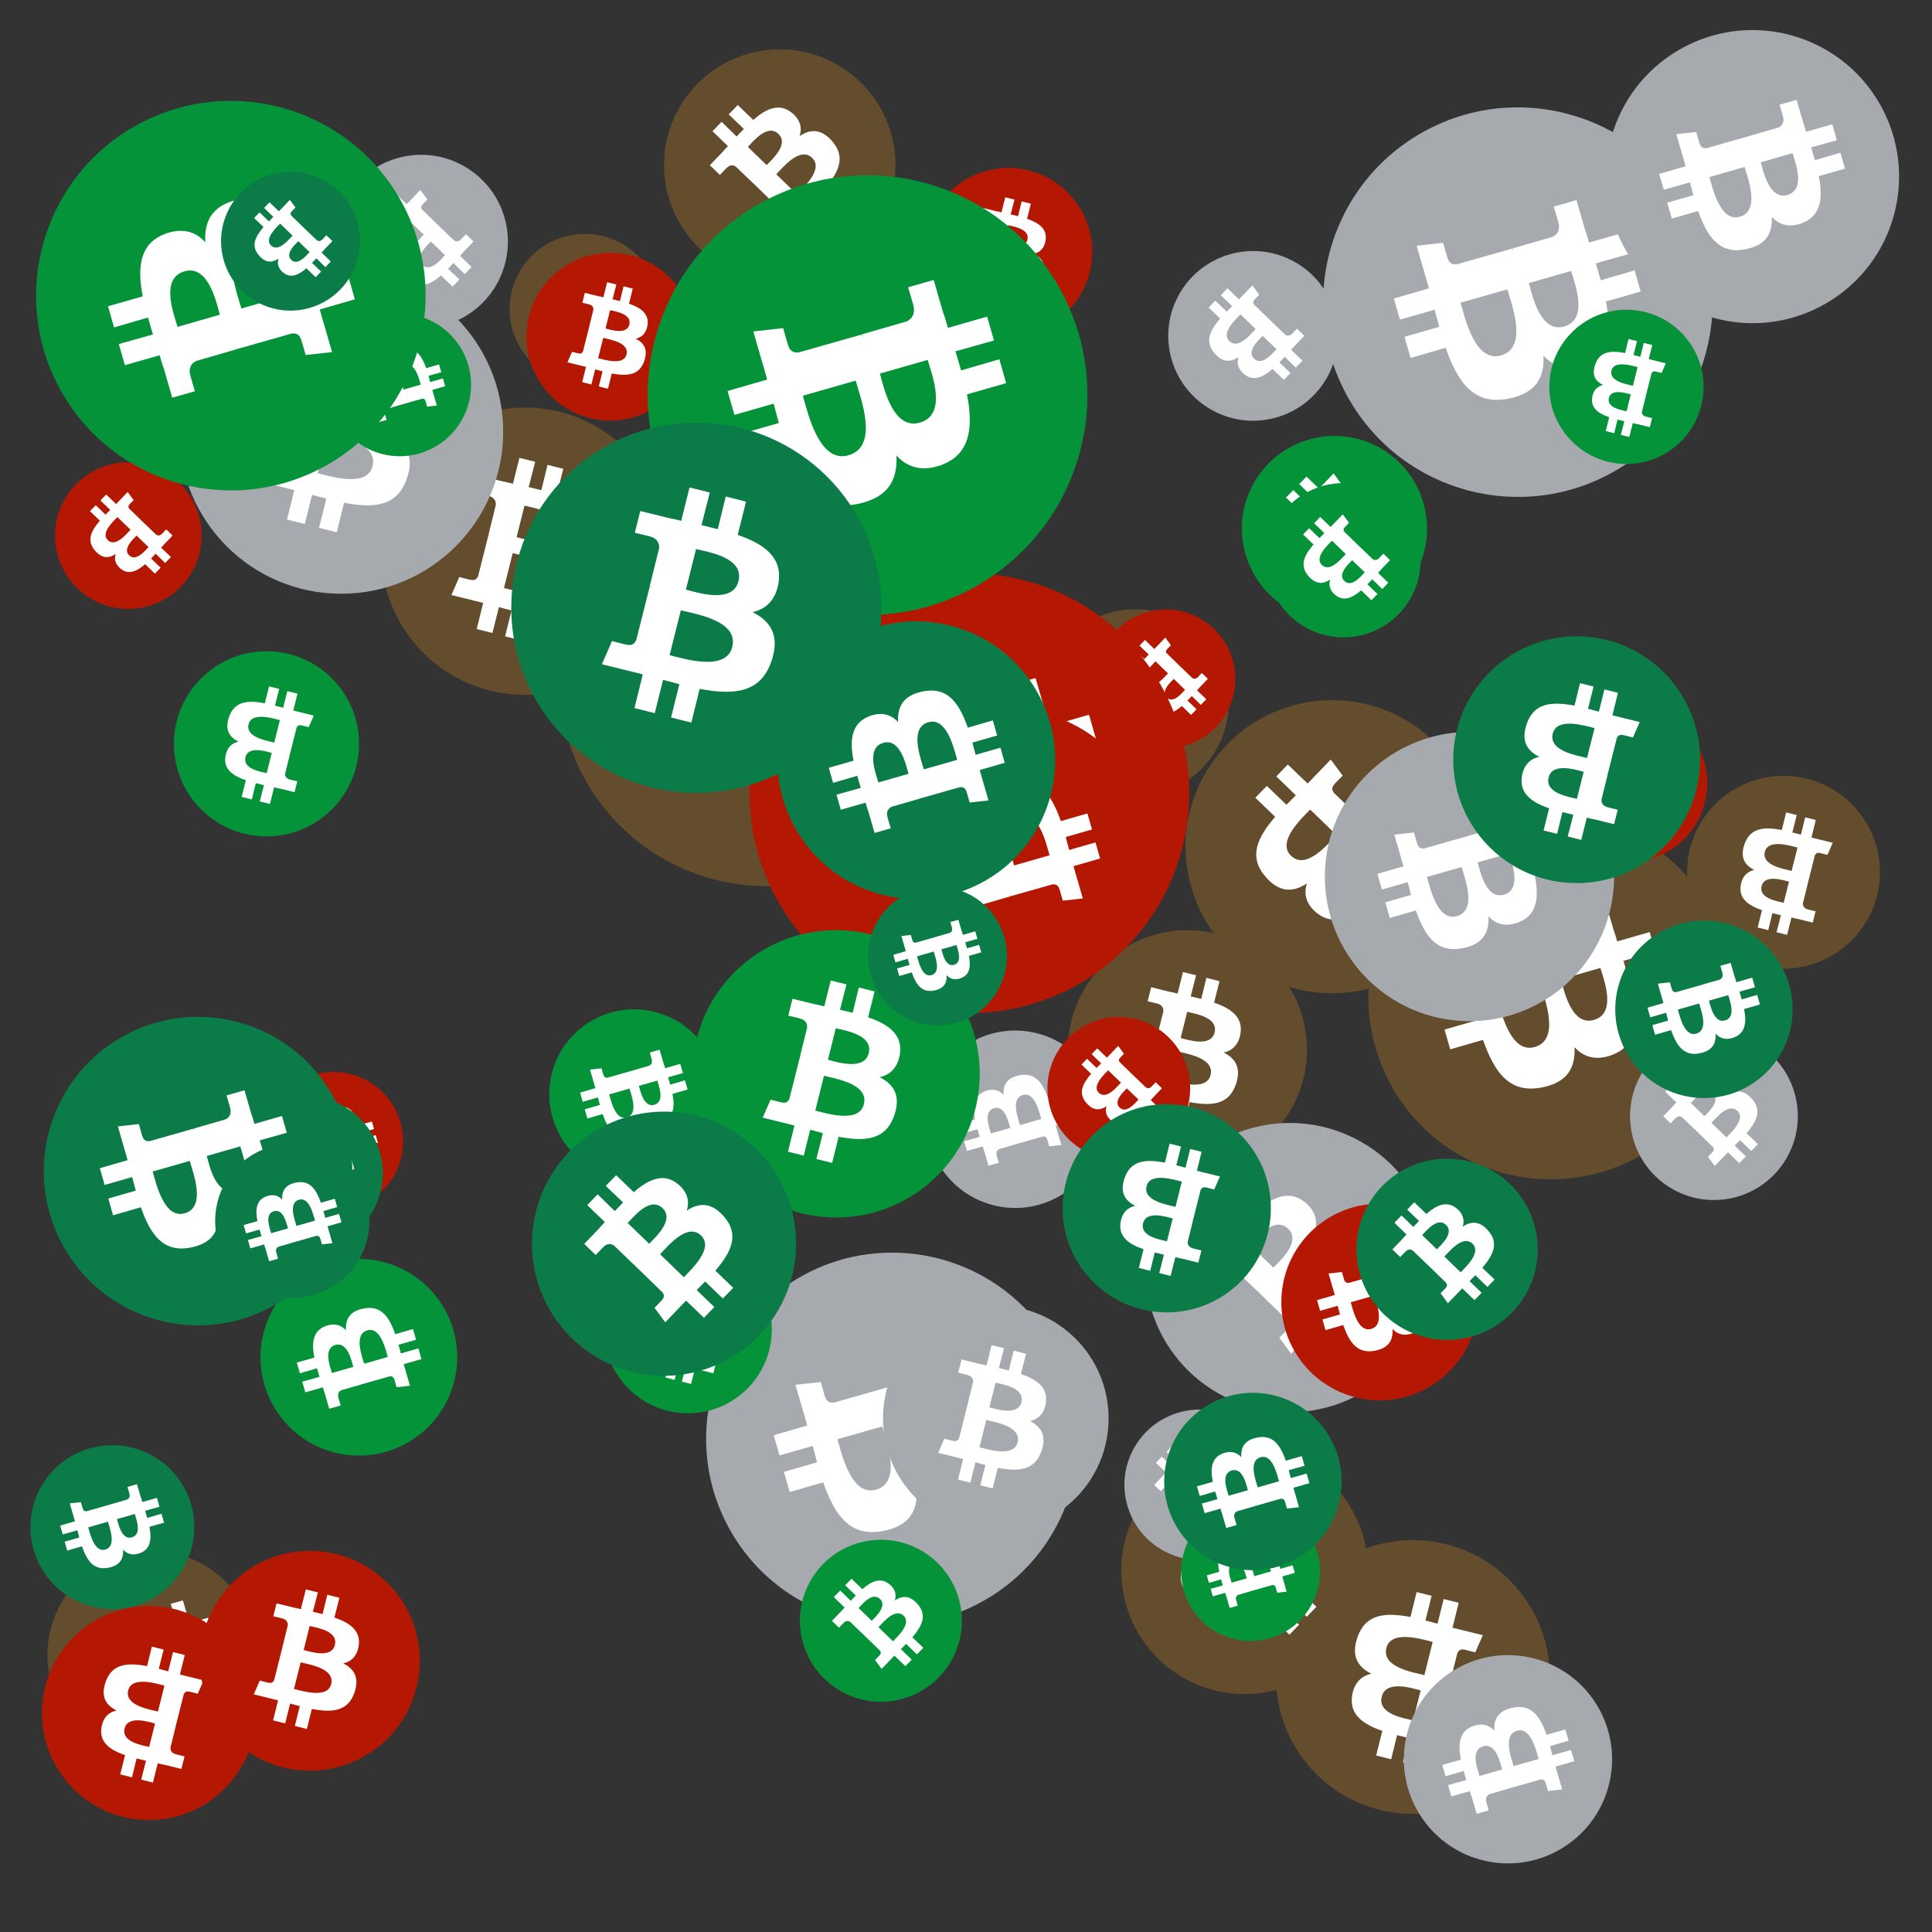
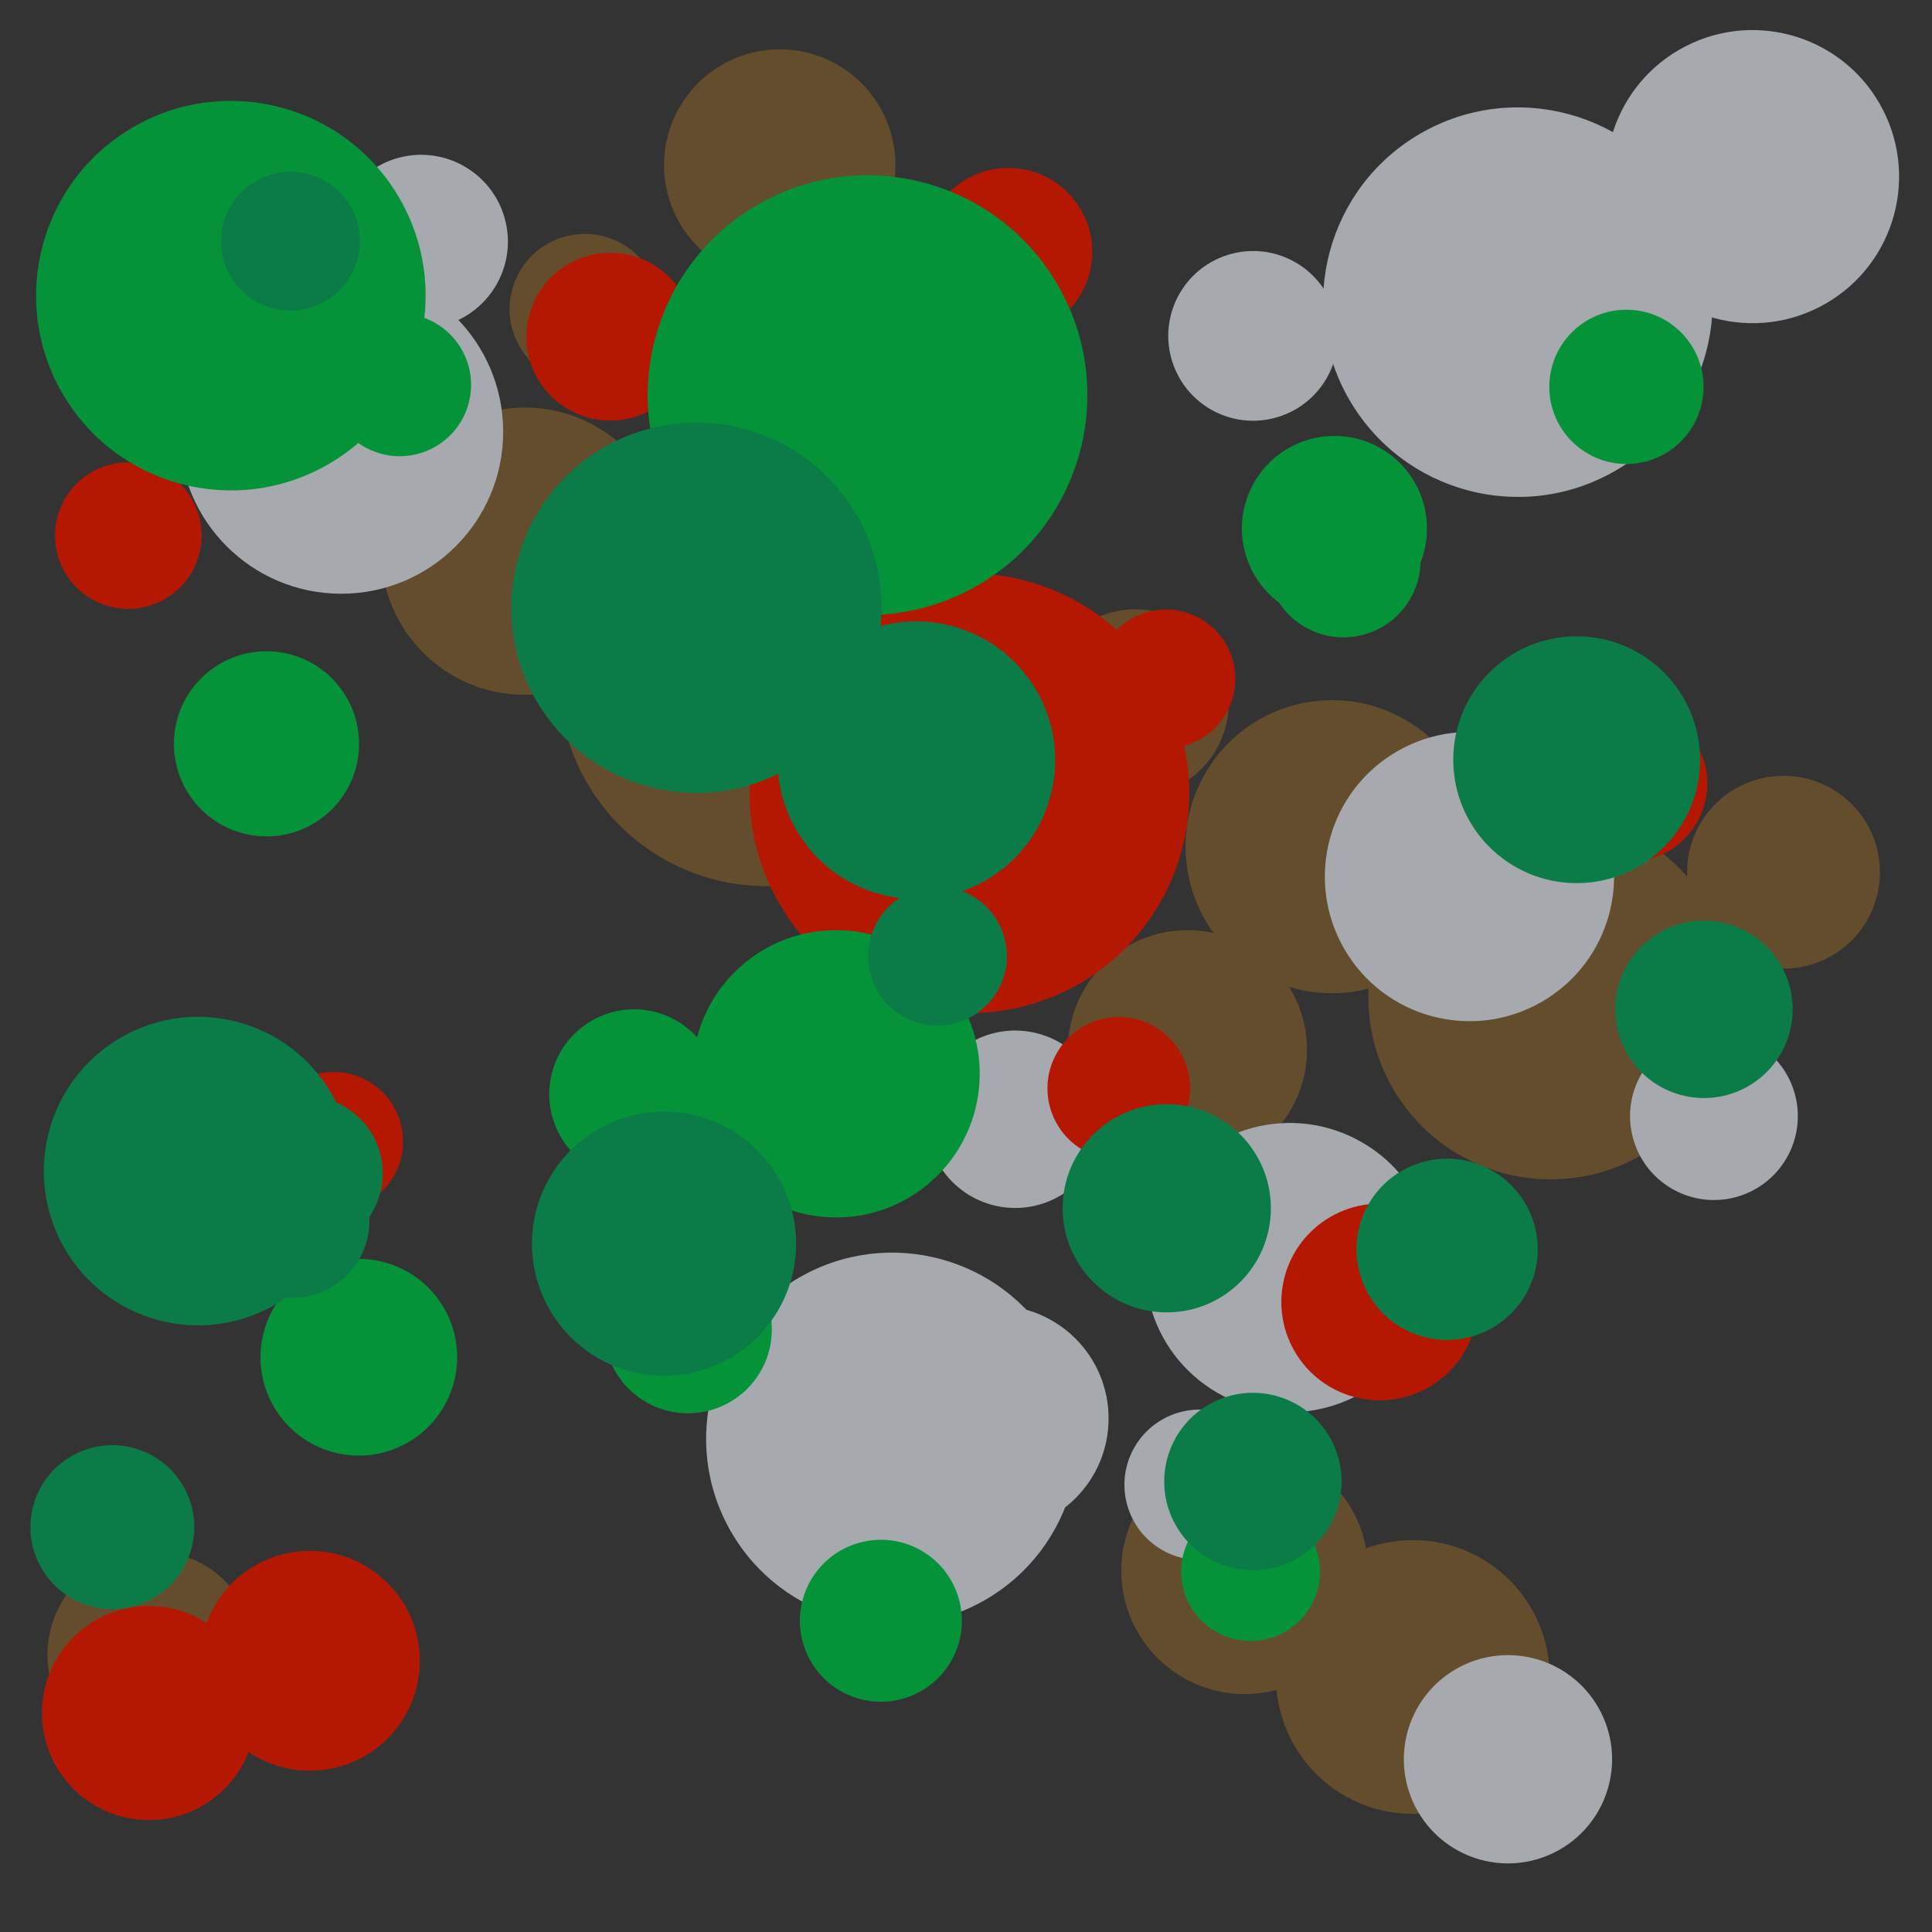
<svg xmlns="http://www.w3.org/2000/svg" viewBox="0 0 1024 1024">
  <rect x="0" y="0" width="1024" height="1024" fill="#333333" stroke="none" />
  <defs>
    <g id="asset1506" desc="Material Icons (Apache 2.0)/Logos/Bitcoin Logo">
-       <path d="M738 439 c10 -68 -42 -105 -113 -129 l23 -92 -56 -14 -22 90 c-15 -4 -30 -7 -45 -11 l23 -90 -56 -14 -23 92 c-12 -3 -24 -6 -36 -8 l0 0 -77 -19 -15 60 c0 0 42 10 41 10 23 6 27 21 26 33 l-26 105 c2 0 4 1 6 2 -2 0 -4 -1 -6 -1 l-37 147 c-3 7 -10 17 -26 13 1 1 -41 -10 -41 -10 l-28 64 73 18 c14 3 27 7 40 10 l-23 93 56 14 23 -92 c15 4 30 8 45 12 l-23 92 56 14 23 -93 c96 18 168 11 198 -76 24 -70 -1 -110 -52 -136 37 -8 64 -33 72 -82 l0 0 zm-128 180 c-17 70 -135 32 -173 23 l31 -124 c38 10 160 28 142 101 zm17 -181 c-16 63 -114 31 -145 23 l28 -112 c32 8 134 23 117 89 l0 0 z" />
-     </g>
+       </g>
    <g id="asset1506_coin">
      <circle cx="511" cy="511" r="511" />
      <use href="#asset1506" fill="#FFF" />
    </g>
    <g id="bitcoinArt9">
      <use href="#asset1506_coin" fill="#634D2D" transform="translate(725,432) scale(0.189, 0.189) rotate(1500, 512, 512)" />
      <use href="#asset1506_coin" fill="#634D2D" transform="translate(352,26) scale(0.120, 0.120) rotate(1740, 512, 512)" />
      <use href="#asset1506_coin" fill="#634D2D" transform="translate(43,112) scale(0.083, 0.083) rotate(720, 512, 512)" />
      <use href="#asset1506_coin" fill="#634D2D" transform="translate(25,822) scale(0.108, 0.108) rotate(3300, 512, 512)" />
      <use href="#asset1506_coin" fill="#634D2D" transform="translate(628,371) scale(0.152, 0.152) rotate(3360, 512, 512)" />
      <use href="#asset1506_coin" fill="#634D2D" transform="translate(270,124) scale(0.078, 0.078) rotate(2940, 512, 512)" />
      <use href="#asset1506_coin" fill="#634D2D" transform="translate(552,323) scale(0.097, 0.097) rotate(2940, 512, 512)" />
      <use href="#asset1506_coin" fill="#634D2D" transform="translate(202,216) scale(0.149, 0.149) rotate(1800, 512, 512)" />
      <use href="#asset1506_coin" fill="#634D2D" transform="translate(676,816) scale(0.142, 0.142) rotate(1980, 512, 512)" />
      <use href="#asset1506_coin" fill="#634D2D" transform="translate(60,92) scale(0.072, 0.072) rotate(540, 512, 512)" />
      <use href="#asset1506_coin" fill="#634D2D" transform="translate(296,250) scale(0.215, 0.215) rotate(2940, 512, 512)" />
      <use href="#asset1506_coin" fill="#634D2D" transform="translate(566,493) scale(0.124, 0.124) rotate(1080, 512, 512)" />
      <use href="#asset1506_coin" fill="#634D2D" transform="translate(894,411) scale(0.100, 0.100) rotate(540, 512, 512)" />
      <use href="#asset1506_coin" fill="#634D2D" transform="translate(594,767) scale(0.128, 0.128) rotate(2640, 512, 512)" />
      <use href="#asset1506_coin" fill="#A6AAAE" transform="translate(177,82) scale(0.090, 0.090) rotate(480, 512, 512)" />
      <use href="#asset1506_coin" fill="#A6AAAE" transform="translate(702,388) scale(0.150, 0.150) rotate(1500, 512, 512)" />
      <use href="#asset1506_coin" fill="#A6AAAE" transform="translate(374,664) scale(0.193, 0.193) rotate(1500, 512, 512)" />
      <use href="#asset1506_coin" fill="#A6AAAE" transform="translate(491,546) scale(0.092, 0.092) rotate(2040, 512, 512)" />
      <use href="#asset1506_coin" fill="#A6AAAE" transform="translate(468,692) scale(0.117, 0.117) rotate(0, 512, 512)" />
      <use href="#asset1506_coin" fill="#A6AAAE" transform="translate(596,747) scale(0.078, 0.078) rotate(660, 512, 512)" />
      <use href="#asset1506_coin" fill="#A6AAAE" transform="translate(744,877) scale(0.108, 0.108) rotate(600, 512, 512)" />
      <use href="#asset1506_coin" fill="#A6AAAE" transform="translate(701,57) scale(0.202, 0.202) rotate(60, 512, 512)" />
      <use href="#asset1506_coin" fill="#A6AAAE" transform="translate(851,16) scale(0.152, 0.152) rotate(3300, 512, 512)" />
      <use href="#asset1506_coin" fill="#A6AAAE" transform="translate(619,133) scale(0.088, 0.088) rotate(1200, 512, 512)" />
      <use href="#asset1506_coin" fill="#A6AAAE" transform="translate(95,143) scale(0.168, 0.168) rotate(1800, 512, 512)" />
      <use href="#asset1506_coin" fill="#A6AAAE" transform="translate(460,415) scale(0.107, 0.107) rotate(180, 512, 512)" />
      <use href="#asset1506_coin" fill="#A6AAAE" transform="translate(864,547) scale(0.087, 0.087) rotate(3540, 512, 512)" />
      <use href="#asset1506_coin" fill="#A6AAAE" transform="translate(607,595) scale(0.150, 0.150) rotate(3540, 512, 512)" />
      <use href="#asset1506_coin" fill="#B51802" transform="translate(29,245) scale(0.076, 0.076) rotate(2280, 512, 512)" />
      <use href="#asset1506_coin" fill="#B51802" transform="translate(475,444) scale(0.090, 0.090) rotate(1200, 512, 512)" />
      <use href="#asset1506_coin" fill="#B51802" transform="translate(581,323) scale(0.072, 0.072) rotate(120, 512, 512)" />
      <use href="#asset1506_coin" fill="#B51802" transform="translate(89,559) scale(0.072, 0.072) rotate(1620, 512, 512)" />
      <use href="#asset1506_coin" fill="#B51802" transform="translate(555,539) scale(0.074, 0.074) rotate(1560, 512, 512)" />
      <use href="#asset1506_coin" fill="#B51802" transform="translate(397,304) scale(0.228, 0.228) rotate(1860, 512, 512)" />
      <use href="#asset1506_coin" fill="#B51802" transform="translate(140,568) scale(0.072, 0.072) rotate(240, 512, 512)" />
      <use href="#asset1506_coin" fill="#B51802" transform="translate(22,851) scale(0.111, 0.111) rotate(1620, 512, 512)" />
      <use href="#asset1506_coin" fill="#B51802" transform="translate(106,822) scale(0.114, 0.114) rotate(1440, 512, 512)" />
      <use href="#asset1506_coin" fill="#B51802" transform="translate(822,374) scale(0.081, 0.081) rotate(3300, 512, 512)" />
      <use href="#asset1506_coin" fill="#B51802" transform="translate(455,375) scale(0.153, 0.153) rotate(600, 512, 512)" />
      <use href="#asset1506_coin" fill="#B51802" transform="translate(679,638) scale(0.102, 0.102) rotate(2940, 512, 512)" />
      <use href="#asset1506_coin" fill="#B51802" transform="translate(279,134) scale(0.087, 0.087) rotate(0, 512, 512)" />
      <use href="#asset1506_coin" fill="#B51802" transform="translate(490,89) scale(0.087, 0.087) rotate(0, 512, 512)" />
      <use href="#asset1506_coin" fill="#05933A" transform="translate(320,660) scale(0.087, 0.087) rotate(1980, 512, 512)" />
      <use href="#asset1506_coin" fill="#05933A" transform="translate(626,796) scale(0.072, 0.072) rotate(2040, 512, 512)" />
      <use href="#asset1506_coin" fill="#05933A" transform="translate(658,231) scale(0.096, 0.096) rotate(1200, 512, 512)" />
      <use href="#asset1506_coin" fill="#05933A" transform="translate(138,667) scale(0.102, 0.102) rotate(3480, 512, 512)" />
      <use href="#asset1506_coin" fill="#05933A" transform="translate(117,110) scale(0.072, 0.072) rotate(2580, 512, 512)" />
      <use href="#asset1506_coin" fill="#05933A" transform="translate(291,535) scale(0.088, 0.088) rotate(1500, 512, 512)" />
      <use href="#asset1506_coin" fill="#05933A" transform="translate(424,816) scale(0.084, 0.084) rotate(1020, 512, 512)" />
      <use href="#asset1506_coin" fill="#05933A" transform="translate(367,493) scale(0.149, 0.149) rotate(2520, 512, 512)" />
      <use href="#asset1506_coin" fill="#05933A" transform="translate(92,345) scale(0.096, 0.096) rotate(1980, 512, 512)" />
      <use href="#asset1506_coin" fill="#05933A" transform="translate(174,166) scale(0.074, 0.074) rotate(600, 512, 512)" />
      <use href="#asset1506_coin" fill="#05933A" transform="translate(343,93) scale(0.228, 0.228) rotate(60, 512, 512)" />
      <use href="#asset1506_coin" fill="#05933A" transform="translate(821,164) scale(0.080, 0.080) rotate(1620, 512, 512)" />
      <use href="#asset1506_coin" fill="#05933A" transform="translate(19,53) scale(0.202, 0.202) rotate(240, 512, 512)" />
      <use href="#asset1506_coin" fill="#05933A" transform="translate(671,256) scale(0.080, 0.080) rotate(1920, 512, 512)" />
      <use href="#asset1506_coin" fill="#0B7B48" transform="translate(460,470) scale(0.072, 0.072) rotate(60, 512, 512)" />
      <use href="#asset1506_coin" fill="#0B7B48" transform="translate(282,589) scale(0.137, 0.137) rotate(660, 512, 512)" />
      <use href="#asset1506_coin" fill="#0B7B48" transform="translate(856,488) scale(0.092, 0.092) rotate(3300, 512, 512)" />
      <use href="#asset1506_coin" fill="#0B7B48" transform="translate(617,738) scale(0.092, 0.092) rotate(3480, 512, 512)" />
      <use href="#asset1506_coin" fill="#0B7B48" transform="translate(412,329) scale(0.144, 0.144) rotate(2040, 512, 512)" />
      <use href="#asset1506_coin" fill="#0B7B48" transform="translate(117,91) scale(0.072, 0.072) rotate(3360, 512, 512)" />
      <use href="#asset1506_coin" fill="#0B7B48" transform="translate(121,581) scale(0.080, 0.080) rotate(2580, 512, 512)" />
      <use href="#asset1506_coin" fill="#0B7B48" transform="translate(770,337) scale(0.128, 0.128) rotate(1980, 512, 512)" />
      <use href="#asset1506_coin" fill="#0B7B48" transform="translate(271,224) scale(0.192, 0.192) rotate(360, 512, 512)" />
      <use href="#asset1506_coin" fill="#0B7B48" transform="translate(23,539) scale(0.160, 0.160) rotate(2940, 512, 512)" />
      <use href="#asset1506_coin" fill="#0B7B48" transform="translate(719,614) scale(0.094, 0.094) rotate(1740, 512, 512)" />
      <use href="#asset1506_coin" fill="#0B7B48" transform="translate(16,766) scale(0.085, 0.085) rotate(780, 512, 512)" />
      <use href="#asset1506_coin" fill="#0B7B48" transform="translate(563,585) scale(0.108, 0.108) rotate(540, 512, 512)" />
      <use href="#asset1506_coin" fill="#0B7B48" transform="translate(114,606) scale(0.080, 0.080) rotate(2400, 512, 512)" />
    </g>
  </defs>
  <use href="#bitcoinArt9" />
</svg>